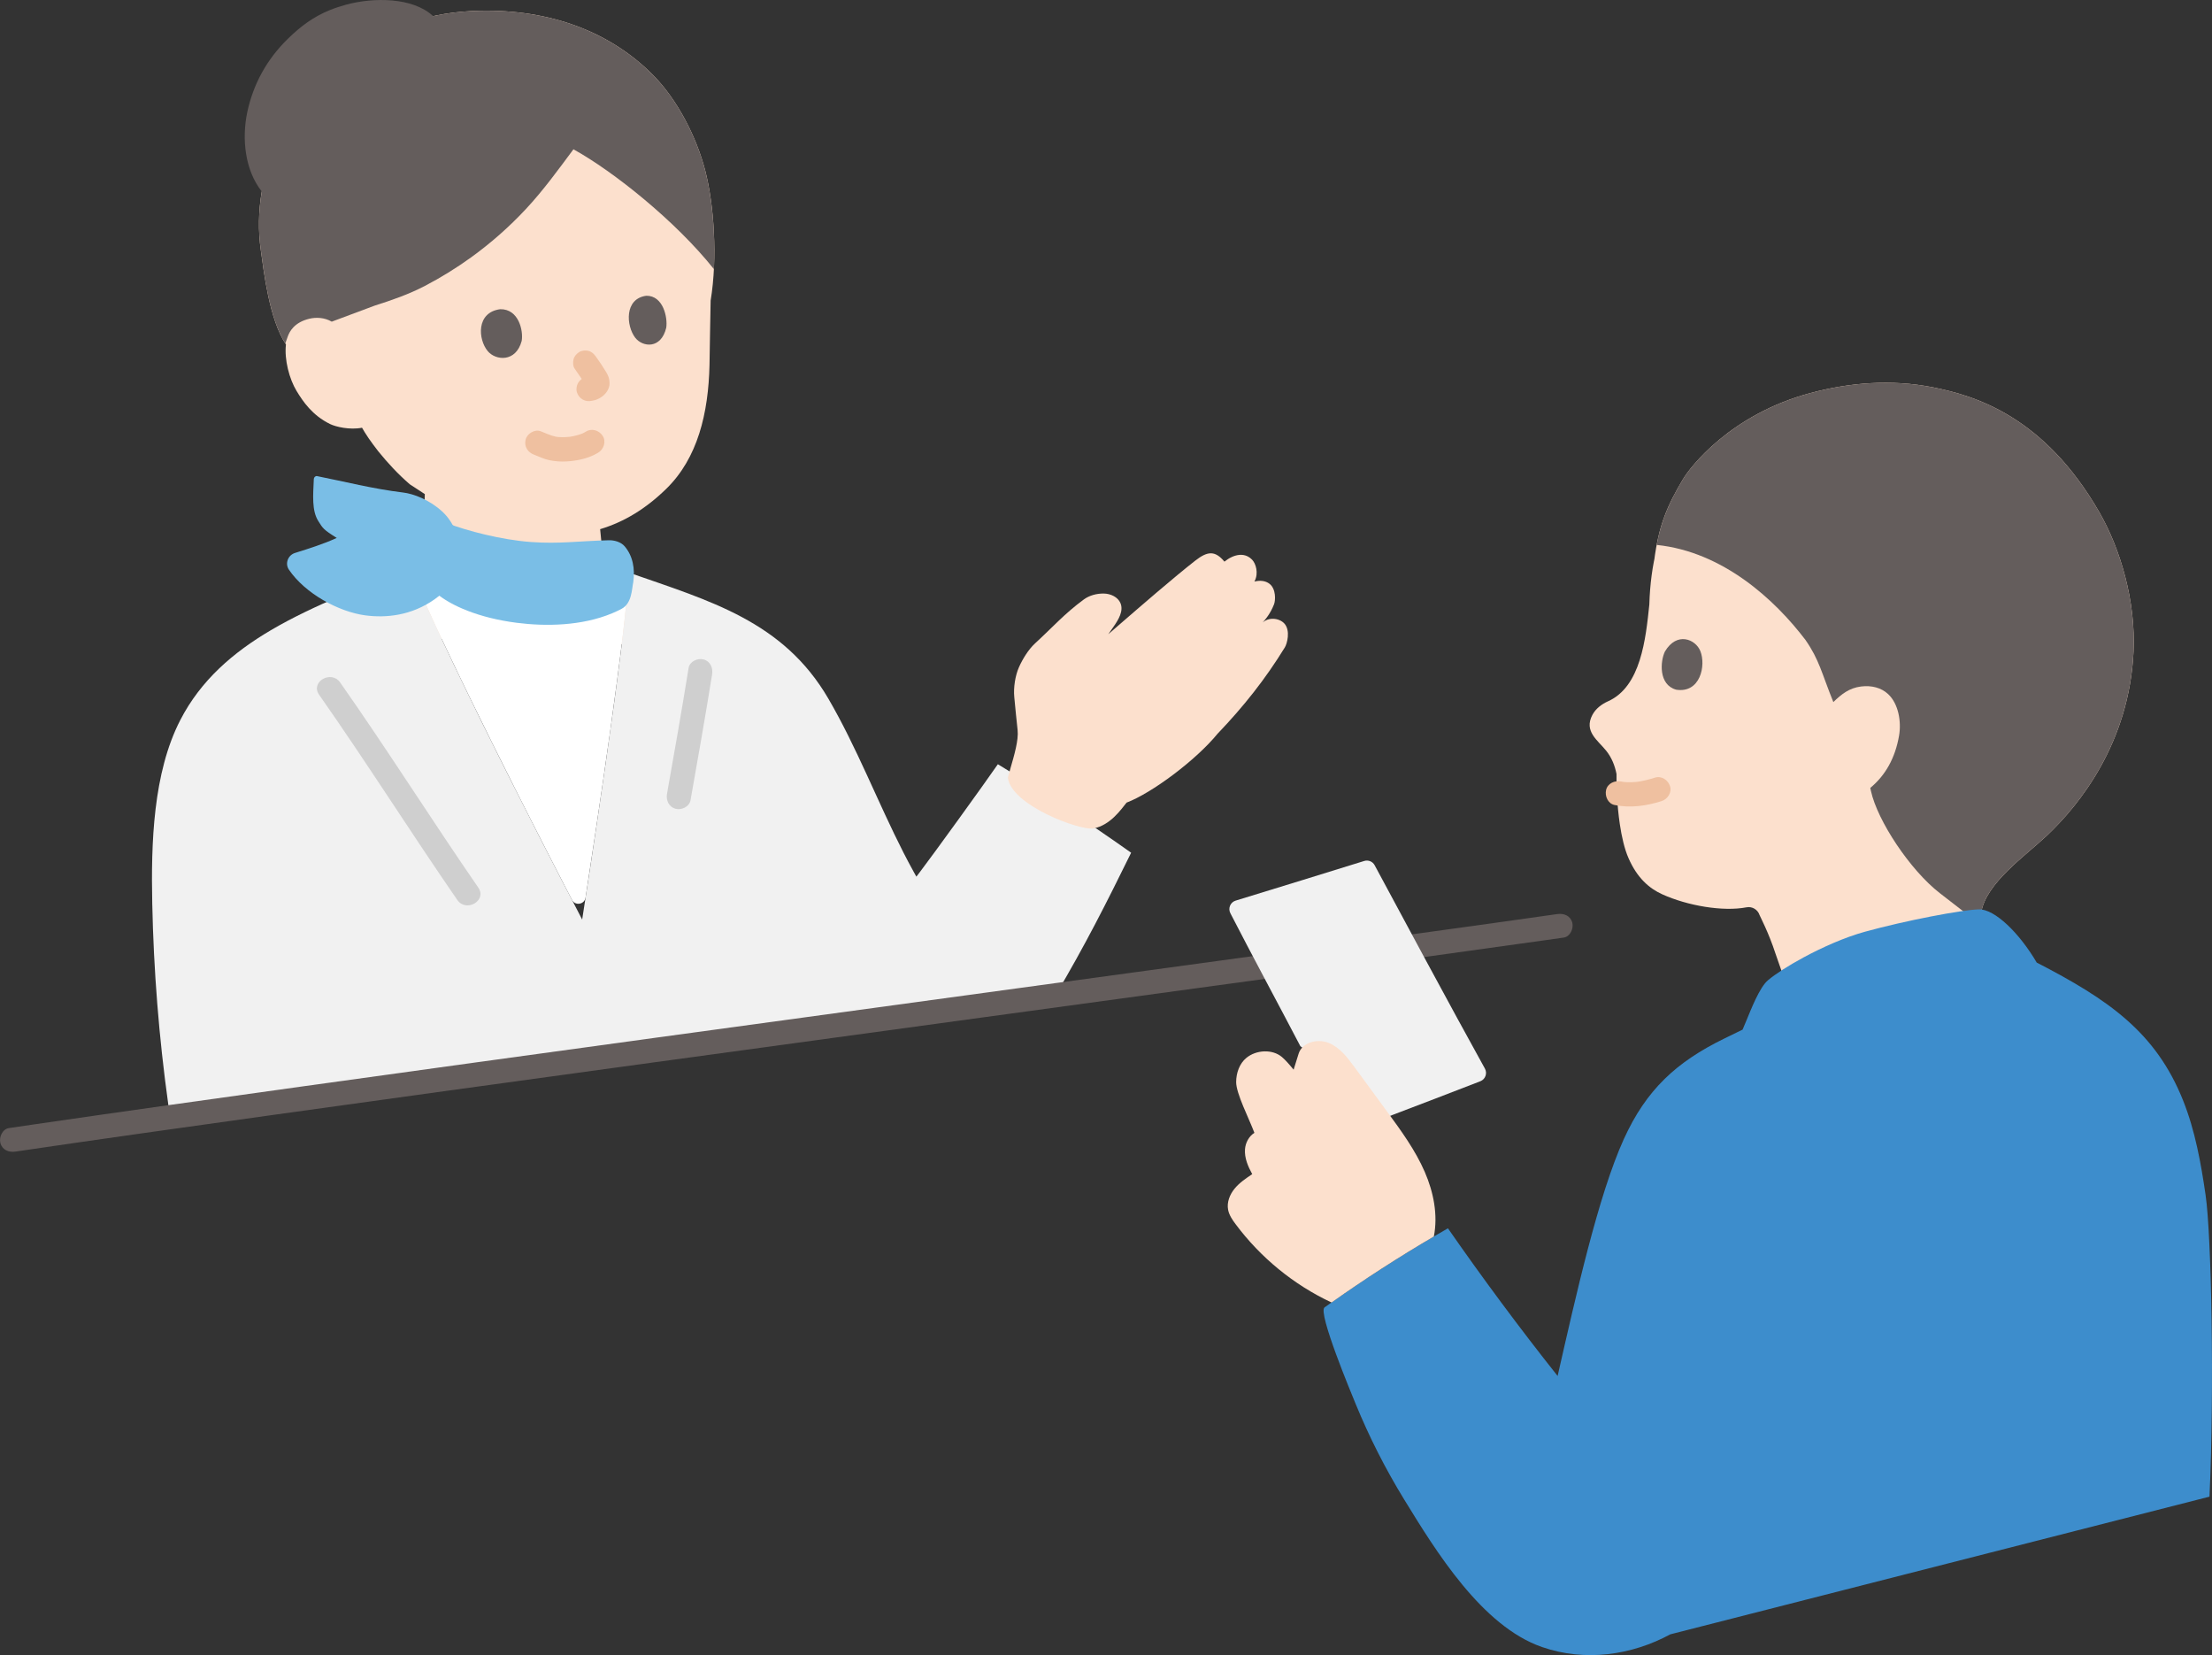
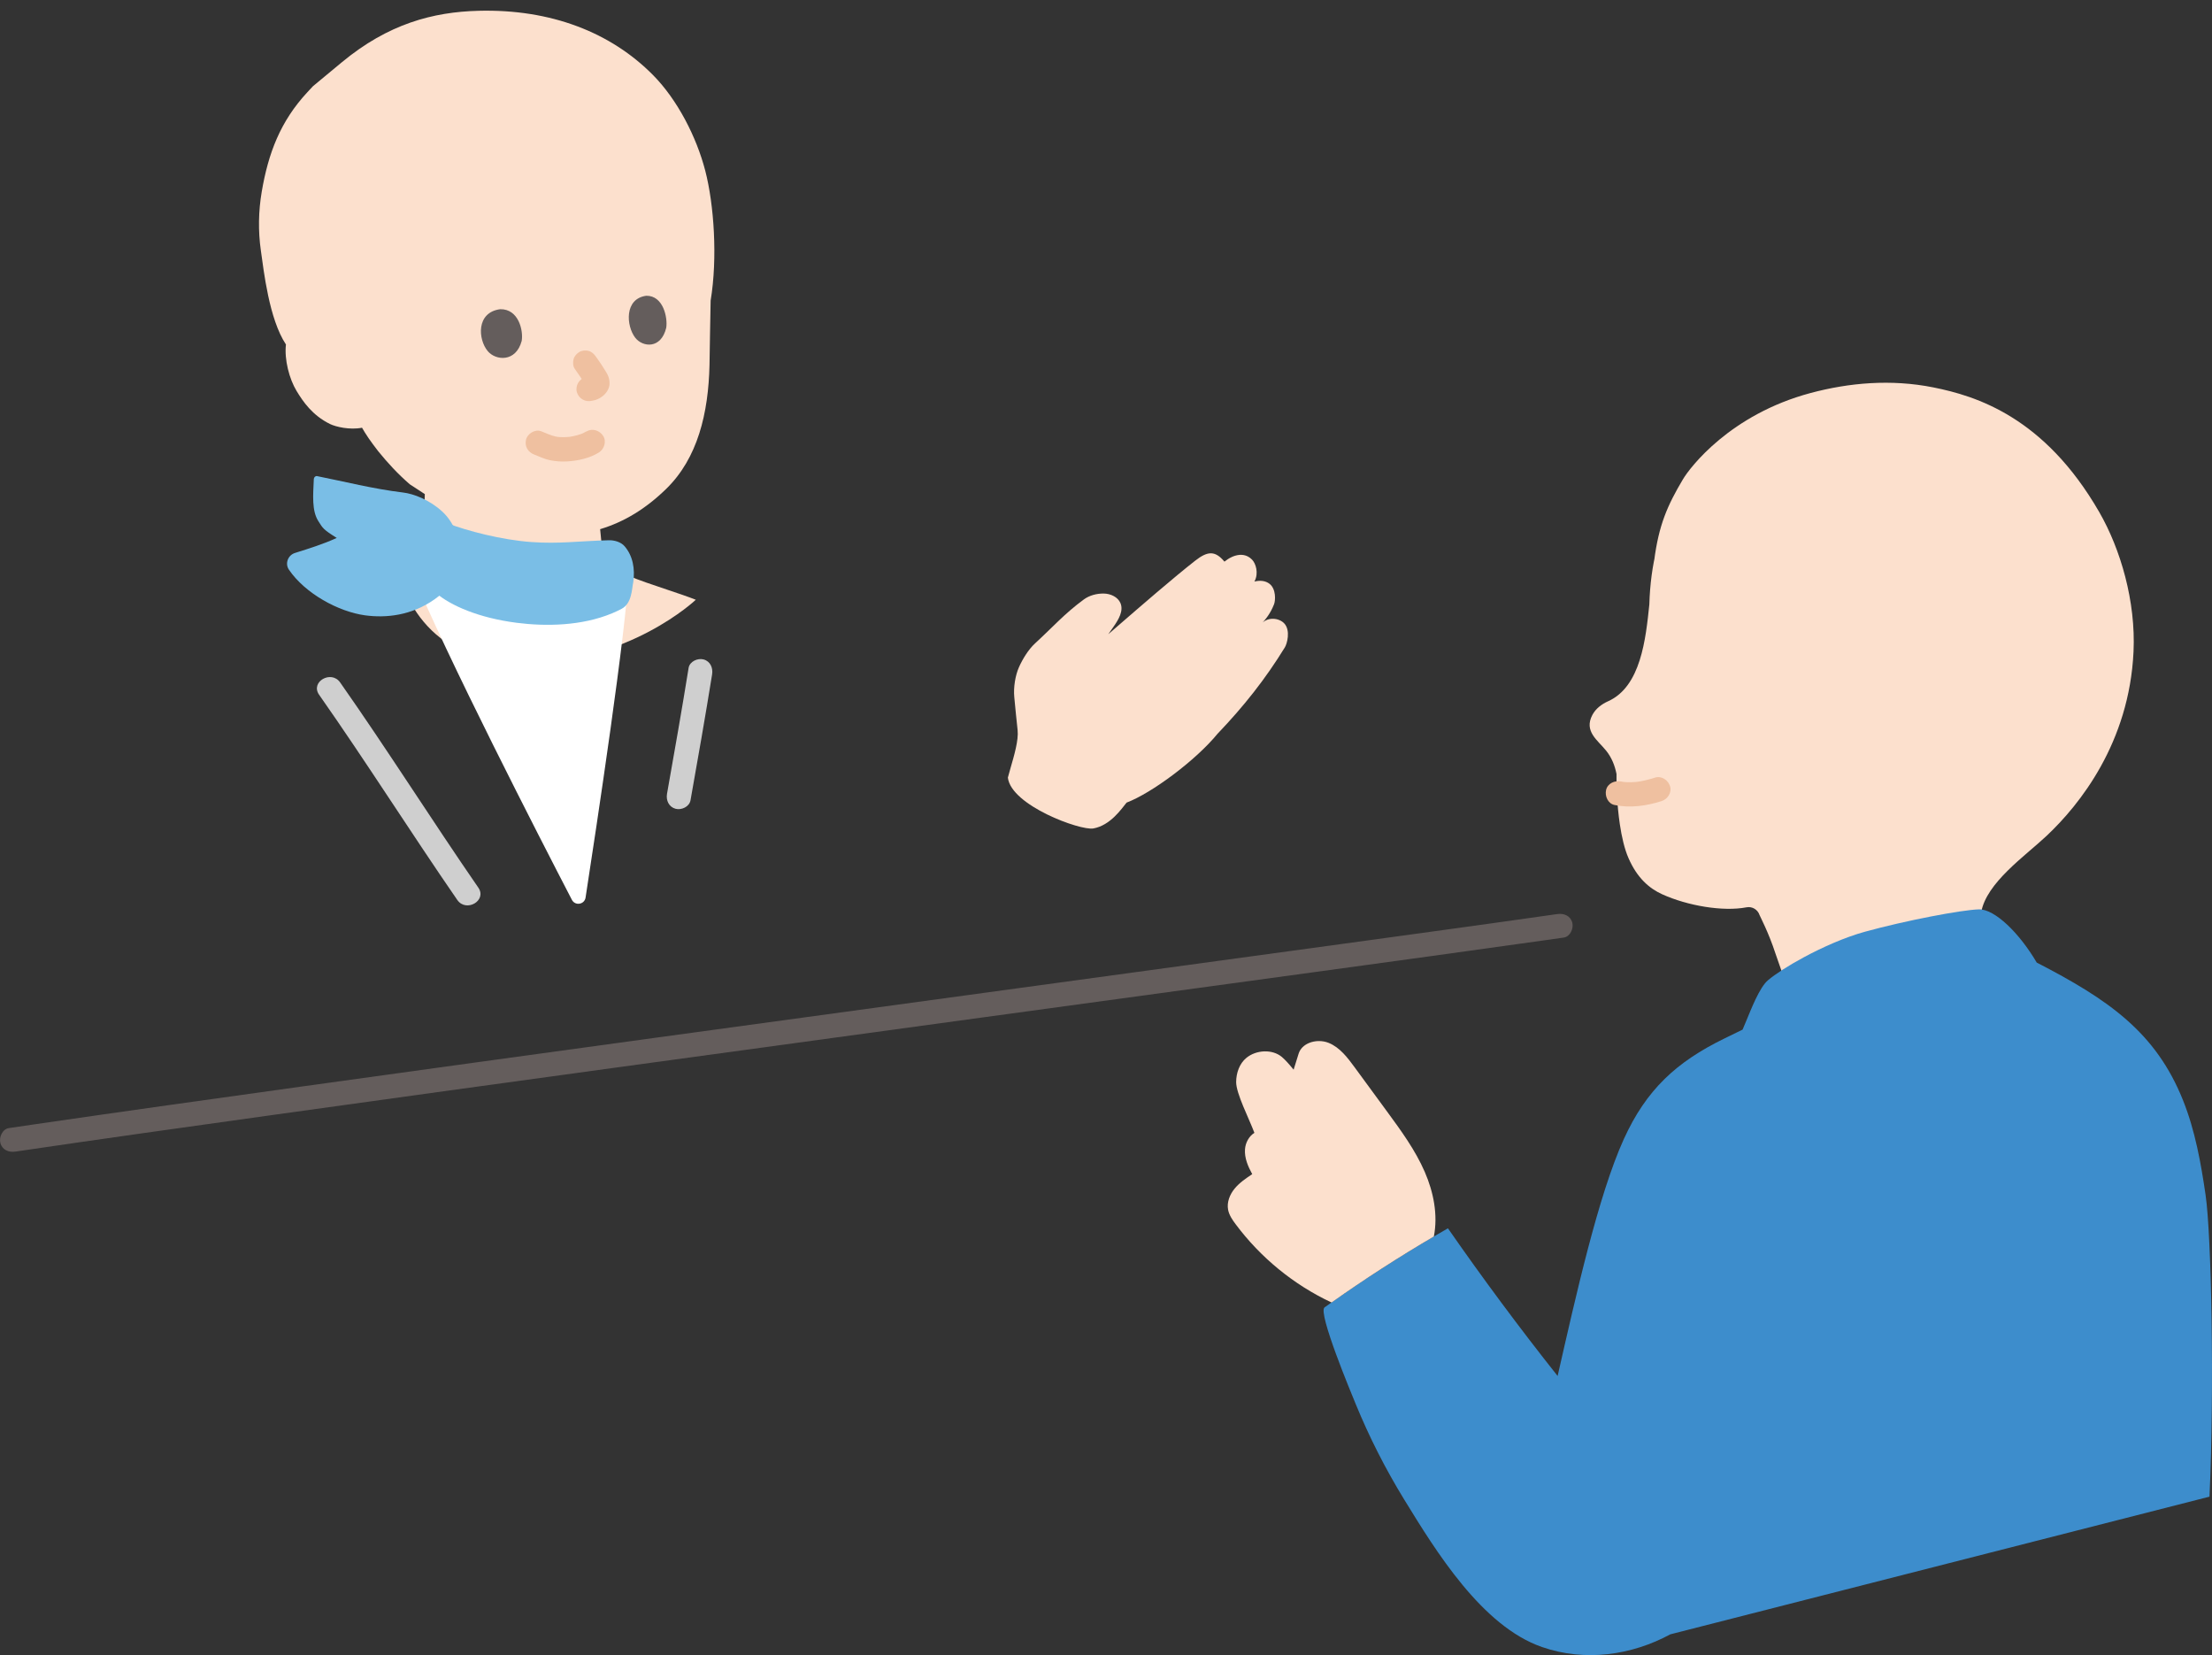
<svg xmlns="http://www.w3.org/2000/svg" id="b" width="363.031" height="271.567" viewBox="0 0 363.031 271.567">
  <rect x="0" y="0" width="363.031" height="271.567" fill="#333333" stroke="none" />
  <defs>
    <style>.d{fill:#3d8dcc;}.e{fill:#fff;}.f{fill:none;}.g{fill:#7abee6;}.h{fill:#fce0cd;}.i{fill:#efc0a0;}.j{fill:#645d5c;}.k{fill:#cfcfcf;}.l{fill:#f1f1f1;}</style>
  </defs>
  <g id="c">
    <path class="h" d="M109.616,96.792c1.717.576,3.372,1.135,4.578,1.613,0,0-10.963,10.438-28.518,10.438s-20.24-15.042-20.24-15.042c1.359-.915,2.438-1.953,2.909-3.093.485-1.161.758-2.397.942-3.639.282-1.967.355-3.173.434-5.999l-2.471-1.612c-1.981-1.715-3.628-3.512-5.182-5.427,0,0-1.526-1.955-2.198-3.09,0,0-.176-.298-.453-.762-2.032.4-4.332-.157-5.257-.609-2.938-1.444-4.461-3.739-5.473-5.402-1.209-1.98-2.045-5.189-1.758-7.646-2.777-4.192-3.636-12.071-4.12-15.442-.455-3.183-.394-6.428.144-9.607,1.075-6.314,3.045-11.569,7.521-16.375l.887-.953c2.368-1.963,4.736-3.926,4.736-3.926,7.617-6.315,14.972-8.26,22.455-8.451,11.857-.303,21.702,3.543,28.636,10.561,4.003,4.052,7.122,10.144,8.557,15.675,1.446,5.574,2.04,14.332.885,21.312-.093,3.623-.112,7.184-.185,10.538-.173,7.971-1.953,15.323-7.087,20.337-3.322,3.244-6.872,5.434-10.863,6.631l.339,3.46c-.037,2.25,2.372,3.512,4.272,4.165,1.584.698,4.107,1.537,6.51,2.343Z" />
    <path class="e" d="M67.364,93.334c5.833,14.238,21.347,44.387,26.494,54.305.534,1.03,2.069.778,2.246-.369,1.724-11.165,6.84-44.89,7.002-52.822l-35.742-1.115Z" />
-     <path class="l" d="M137.626,117.642c-.544-1.017-1.102-2.022-1.678-3.012-7.417-12.727-19.457-16.04-32.838-20.711.101,8.171-7.565,56.957-7.565,56.957,0,0-21.518-41.081-28.362-57.99-7.342,3.379-15.576,6.299-22.757,10.532-6.112,3.603-11.461,8.156-14.851,14.754-4.454,8.669-4.792,20.163-4.589,30.035.227,11.004,1.1,21.993,2.614,32.88,0,0,.095.808.262,2.221,38.535-5.438,96.489-13.336,145.363-20.003,4.855-8.195,8.379-15.182,12.415-23.391-6.022-4.292-17.449-11.889-21.872-14.519-2.401,3.473-10.604,14.808-12.7,17.559,0,0-.338.443-.676.887l-.492-.89c-4.414-7.979-7.862-17.051-12.273-25.308Z" />
    <path class="h" d="M199.852,120.358c-3.56,4.364-10.822,9.771-14.958,11.332-.831,1.021-2.658,3.736-5.455,4.24-2.131.383-13.492-3.763-14.029-8.342.117-.464.27-.995.435-1.565.594-2.05,1.345-4.591,1.164-6.222-.242-2.181-.329-3.223-.545-5.407-.157-1.594.167-3.563.75-4.884.587-1.331,1.554-2.931,2.654-3.941,2.938-2.697,4.857-4.906,8.014-7.216.912-.668,2.111-.981,3.258-.967,1.147.014,2.337.581,2.752,1.579.532,1.279-.316,2.687-1.13,3.85-.358.511-.631.902-.874,1.249.935-.811,1.589-1.378,1.589-1.378,3.571-3.096,9.227-7.997,12.697-10.707,2.024-1.581,3.252-1.66,4.78.172.183-.14.34-.254.468-.339,0,0,2.333-1.75,4.056.002.65.661,1.083,2.206.458,3.484l-.069.125c.909-.233,1.827-.156,2.502.379,1.078.852.966,2.736.728,3.342-.588,1.497-1.348,2.476-2.308,3.458,1.122-1.545,3.174-1.223,4.006-.289,1.043,1.169.431,3.327.077,3.902-3.22,5.236-6.776,9.712-11.019,14.145" />
-     <path class="j" d="M54.136,1.654c-2.635,1.071-4.721,2.573-6.982,4.798-3.362,3.315-5.587,7.332-6.571,11.947-.923,4.363-.392,9.527,2.381,13.019-.003.018-.006.036-.009.054-.538,3.178-.599,6.424-.144,9.607.477,3.327,1.32,11.045,4.012,15.276.228-.642.401-1.134.401-1.134.295-.838,1.082-2.327,3.53-2.922,1.125-.273,2.522-.212,3.69.478l7.045-2.631c2.857-.911,5.59-1.852,8.259-3.244,2.64-1.376,5.178-2.946,7.59-4.69,3.243-2.345,6.259-5.004,8.988-7.932,2.848-3.055,5.297-6.439,7.787-9.785,6.515,3.59,16.787,11.779,23.055,19.661.29-5.767-.317-11.891-1.423-16.153-1.435-5.531-4.553-11.624-8.557-15.675-6.934-7.018-16.779-10.864-28.636-10.561-2.498.064-4.982.323-7.466.875-3.348-3.118-9.787-3.095-14.269-1.883-.964.261-1.85.556-2.681.894Z" />
    <path class="j" d="M85.619,55.942c.294-1.65-.475-5.268-3.525-5.208-3.978.514-3.645,4.961-2.05,6.875,1.306,1.567,4.62,1.878,5.575-1.667Z" />
    <path class="j" d="M109.342,53.775c.256-1.652-.477-5.284-3.272-5.249-3.641.484-3.302,4.945-1.824,6.876,1.21,1.581,4.248,1.919,5.096-1.627Z" />
    <path class="i" d="M94.327,60.511c.328.455.646.919.958,1.386.333.499.712,1.014.95,1.566l-.202-.478c.039.102.068.202.083.31l-.071-.532c.004.04.004.08.001.12l.071-.532c-.009.062-.021.111-.044.169l.202-.478c-.017.037-.039.071-.064.103l.313-.405c-.096.113-.196.217-.311.311l.405-.313c-.108.082-.219.148-.343.202l.478-.202c-.22.086-.449.109-.677.163-.479.114-.95.5-1.195.919-.251.429-.357,1.061-.202,1.541.343,1.061,1.369,1.657,2.46,1.397.194-.046.394-.064.583-.128.562-.189,1.049-.468,1.473-.888.338-.335.581-.71.736-1.16s.121-.893.042-1.353c-.075-.435-.292-.842-.516-1.219-.515-.867-1.087-1.703-1.676-2.52-.312-.434-.663-.772-1.195-.919-.479-.132-1.116-.072-1.541.202-.427.275-.803.685-.919,1.195-.113.496-.108,1.111.202,1.541h0Z" />
-     <path class="i" d="M96.184,70.802c-.126.077-.254.152-.386.22-.083.043-.181.078-.261.127-.208.129.383-.147.148-.059-.336.125-.672.244-1.019.337-.363.098-.732.175-1.104.234-.062.01-.377.058-.068.012s-.005-.003-.069.003c-.201.02-.402.035-.603.044-.35.016-.701.015-1.051-.006-.106-.006-.212-.015-.317-.025-.069-.007-.37-.044-.044,0,.336.044-.174-.036-.27-.057-.843-.182-1.616-.581-2.419-.881-.982-.367-2.235.408-2.46,1.397-.259,1.135.346,2.068,1.397,2.46.841.314,1.649.73,2.535.905.907.179,1.84.253,2.763.2,1.801-.103,3.692-.504,5.246-1.457.891-.547,1.311-1.815.718-2.736-.577-.895-1.782-1.303-2.736-.718h0Z" />
+     <path class="i" d="M96.184,70.802c-.126.077-.254.152-.386.22-.083.043-.181.078-.261.127-.208.129.383-.147.148-.059-.336.125-.672.244-1.019.337-.363.098-.732.175-1.104.234-.062.01-.377.058-.068.012c-.201.02-.402.035-.603.044-.35.016-.701.015-1.051-.006-.106-.006-.212-.015-.317-.025-.069-.007-.37-.044-.044,0,.336.044-.174-.036-.27-.057-.843-.182-1.616-.581-2.419-.881-.982-.367-2.235.408-2.46,1.397-.259,1.135.346,2.068,1.397,2.46.841.314,1.649.73,2.535.905.907.179,1.84.253,2.763.2,1.801-.103,3.692-.504,5.246-1.457.891-.547,1.311-1.815.718-2.736-.577-.895-1.782-1.303-2.736-.718h0Z" />
    <path class="k" d="M113.012,109.596c-1.109,6.893-2.322,13.771-3.542,20.644-.189,1.062.287,2.155,1.397,2.46.967.266,2.27-.328,2.46-1.397,1.221-6.874,2.433-13.752,3.542-20.644.171-1.065-.275-2.152-1.397-2.46-.953-.262-2.288.324-2.46,1.397h0Z" />
    <path class="k" d="M52.371,113.994c7.774,11.077,14.994,22.528,22.678,33.666,1.452,2.105,4.921.107,3.454-2.019-7.684-11.138-14.904-22.59-22.678-33.666-1.468-2.091-4.937-.095-3.454,2.019h0Z" />
    <path class="g" d="M100.498,100.612c-5.03,2.11-10.948,2.181-15.68,1.577-6.238-.796-10.857-2.825-13.289-4.908-2.183-1.869-2.598-5.918-1.15-11.788l.181-.735c1.423.547,2.846,1.095,2.846,1.095,3.241,1.247,8.923,2.736,13.769,3.082,4.643.332,7.643-.16,12.748-.292.912-.024,1.99.288,2.584.98,1.361,1.587,1.737,3.692,1.423,5.907-.249,1.154-.21,3.47-1.934,4.376-.489.257-.988.491-1.497.705Z" />
    <path class="g" d="M71.336,98.323c.291-.205.579-.424.865-.656,1.889-1.535,2.97-3.853,3.128-6.282l.021-.318c.173-2.67-.803-5.323-2.771-7.135-2.09-1.924-4.693-2.922-6.453-3.125-4.83-.582-9.589-1.795-14.112-2.692-.253-.041-.498.215-.51.475-.115,2.651-.362,5.195.75,6.93.731,1.14.744,1.324,3.011,2.742-2.214,1.017-4.537,1.736-6.858,2.468-1.148.362-1.671,1.737-.995,2.733,2.657,3.912,8.12,6.902,12.513,7.501,3.404.456,7.582.064,11.412-2.641Z" />
    <path class="j" d="M2.522,188.951c13.993-2.064,28.002-4.023,42.011-5.978,18.878-2.634,37.76-5.233,56.644-7.822,20.206-2.771,40.413-5.529,60.621-8.285,18.106-2.47,36.211-4.937,54.316-7.417,12.533-1.717,25.068-3.429,37.594-5.199.977-.138,1.954-.277,2.931-.416,1.07-.153,1.657-1.514,1.397-2.46-.316-1.15-1.387-1.55-2.46-1.397-11.65,1.663-23.31,3.254-34.969,4.853-17.674,2.424-35.35,4.834-53.026,7.244-20.141,2.747-40.283,5.494-60.422,8.253-19.177,2.627-38.352,5.262-57.523,7.929-14.741,2.05-29.481,4.108-44.207,6.255-1.323.193-2.646.387-3.968.582-1.07.158-1.658,1.51-1.397,2.46.315,1.146,1.387,1.555,2.46,1.397h0Z" />
    <path class="h" d="M271.479,92.005c.754-5.859,2.17-9.068,4.73-13.376,1.16-1.951,7.746-10.619,20.946-14.147,6.299-1.683,13.199-2.312,20.17-.913,6.971,1.4,18.195,4.816,27.204,20.457,3.501,6.079,6.008,14.639,5.623,22.896-.697,14.943-8.833,25.117-14.285,30.238-3.538,3.323-9.888,7.698-10.718,12.548-.074.434-.08,1.256-.04,2.205-4.466-.135-8.061.615-12.921,1.855-8.49,2.167-13.094,4.786-18.799,8.435-1.102-3.166-2.008-5.77-2.008-5.77-1.094-3.377-2.56-6.146-2.605-6.292-.293-.898-1.209-1.451-2.136-1.272-3.865.742-9.676-.252-13.836-2.135-2.122-.96-4.113-2.675-5.529-5.92-.67-1.517-1.128-3.533-1.433-5.595-.462-3.129-.58-6.376-.541-8.225-.276-1.375-.776-2.668-1.691-3.812-1.381-1.732-3.709-3.173-2.263-5.893.549-1.028,1.511-1.751,2.578-2.231,5.376-2.413,6.172-10.234,6.762-15.87.096-3.355.515-6.381,1.204-9.114l-.412,1.929Z" />
-     <path class="j" d="M299.721,63.864c-.865.186-1.721.392-2.566.618-.658.176-1.3.365-1.926.565-11.917,3.811-17.918,11.728-19.02,13.582-2.155,3.626-3.5,6.474-4.321,10.78,10.899,1.12,19.431,9.025,24.411,15.576,2.292,3.279,2.664,5.462,4.589,10.211,1.335-1.305,2.612-2.314,4.545-2.557,1.719-.216,3.316.195,4.447,1.251,1.685,1.572,2.191,4.493,1.795,6.799-.636,3.7-2.242,6.528-4.724,8.589.066.322.106.505.106.505,1.062,4.871,6.413,12.977,11.309,16.767,0,0,3.367,2.607,6.734,5.214-.005-.197-.01-.394-.01-.394-.018-.714-.002-1.312.057-1.66.83-4.85,7.18-9.225,10.718-12.548,5.452-5.121,13.589-15.295,14.285-30.238.385-8.257-2.122-16.817-5.623-22.896-9.008-15.641-20.232-19.058-27.204-20.457-6.036-1.212-12.019-.903-17.604.294Z" />
-     <path class="j" d="M273.244,106.9c-.762,1.579-1.085,5.447,1.845,6.261,3.949.622,4.931-3.957,3.966-6.344-.79-1.954-3.863-3.217-5.811.083Z" />
    <path class="i" d="M271.62,127.59c-1.002.317-2.021.57-3.062.716l.532-.071c-.957.126-1.919.155-2.878.038l.532.071c-.234-.031-.466-.071-.697-.118-1.022-.209-2.209.295-2.46,1.397-.227.998.301,2.236,1.397,2.46,2.585.529,5.208.151,7.701-.637.996-.315,1.738-1.406,1.397-2.46-.323-1-1.392-1.735-2.46-1.397h0Z" />
    <path class="d" d="M296.016,157.082c-2.552,1.374-4.692,2.763-5.871,3.764-1.399,1.189-2.799,4.86-3.577,6.715,0,0-.288.687-.577,1.375l-3.015,1.472c-7.854,3.835-12.802,8.401-16.479,16.496-4.197,9.242-7.853,25.65-10.863,38.863-6.253-7.885-12.257-15.967-18.002-24.229-6.96,3.984-13.721,8.316-20.249,12.973-1.159.827,4.456,14.254,5.093,15.809,2.229,5.44,4.899,10.698,7.973,15.708,5.204,8.481,12.752,20.789,22.623,24.213,7.047,2.445,14.683,1.367,21.061-2.087,23.884-6.1,86.549-22.092,86.549-22.092l1.936-.494c.813-17.631.324-42.918-.64-49.493-.767-5.254-1.709-10.531-3.677-15.474-4.476-11.251-12.299-16.608-24.037-22.666-2.836-4.839-6.899-8.807-9.502-8.727-2.888.089-12.015,1.831-18.662,3.659-3.314.911-7.001,2.552-10.086,4.214Z" />
    <path class="f" d="M280.542,260.941c1.727-3.122,4.073-7.617,5.11-12.277,1.694-7.612,3.824-16.033,4.217-23.821" />
    <path class="f" d="M275.826,188.307c3.643.722,7.797,2.756,9.826,4.756,4.174,4.115,5.913,7.484,6.832,12.607" />
-     <path class="l" d="M213.409,171.646c-2.661-5.108-8.369-15.73-11.483-21.81-.417-.814-.002-1.803.873-2.068,5.159-1.561,17.299-5.326,21.092-6.503.67-.208,1.386.084,1.717.703,2.561,4.785,13.172,24.509,18.092,33.36.432.777.08,1.759-.749,2.08-4.954,1.923-9.921,3.821-14.959,5.736" />
    <path class="h" d="M214.782,171.153c-.776.336-1.402.919-1.658,1.739,0,0-.309.991-.817,2.616-.741-.911-1.411-1.651-1.926-2.084-1.579-1.326-4.224-1.165-5.818.141-1.15.942-1.681,2.486-1.687,3.972-.008,1.89,2.109,5.965,2.995,8.337-.886.541-1.465,1.618-1.544,2.685-.106,1.436.492,2.829,1.188,4.09-1.042.697-2.099,1.409-2.894,2.378s-1.304,2.25-1.064,3.48c.17.871.691,1.628,1.221,2.339,4.092,5.49,9.547,9.96,15.752,12.863,5.44-3.845,11.046-7.457,16.792-10.828.695-3.537-.047-7.276-1.491-10.598-1.556-3.581-3.885-6.764-6.193-9.913-1.774-2.42-3.548-4.84-5.323-7.26-1.165-1.588-2.422-3.251-4.246-3.994-1.029-.419-2.283-.399-3.287.035Z" />
  </g>
</svg>